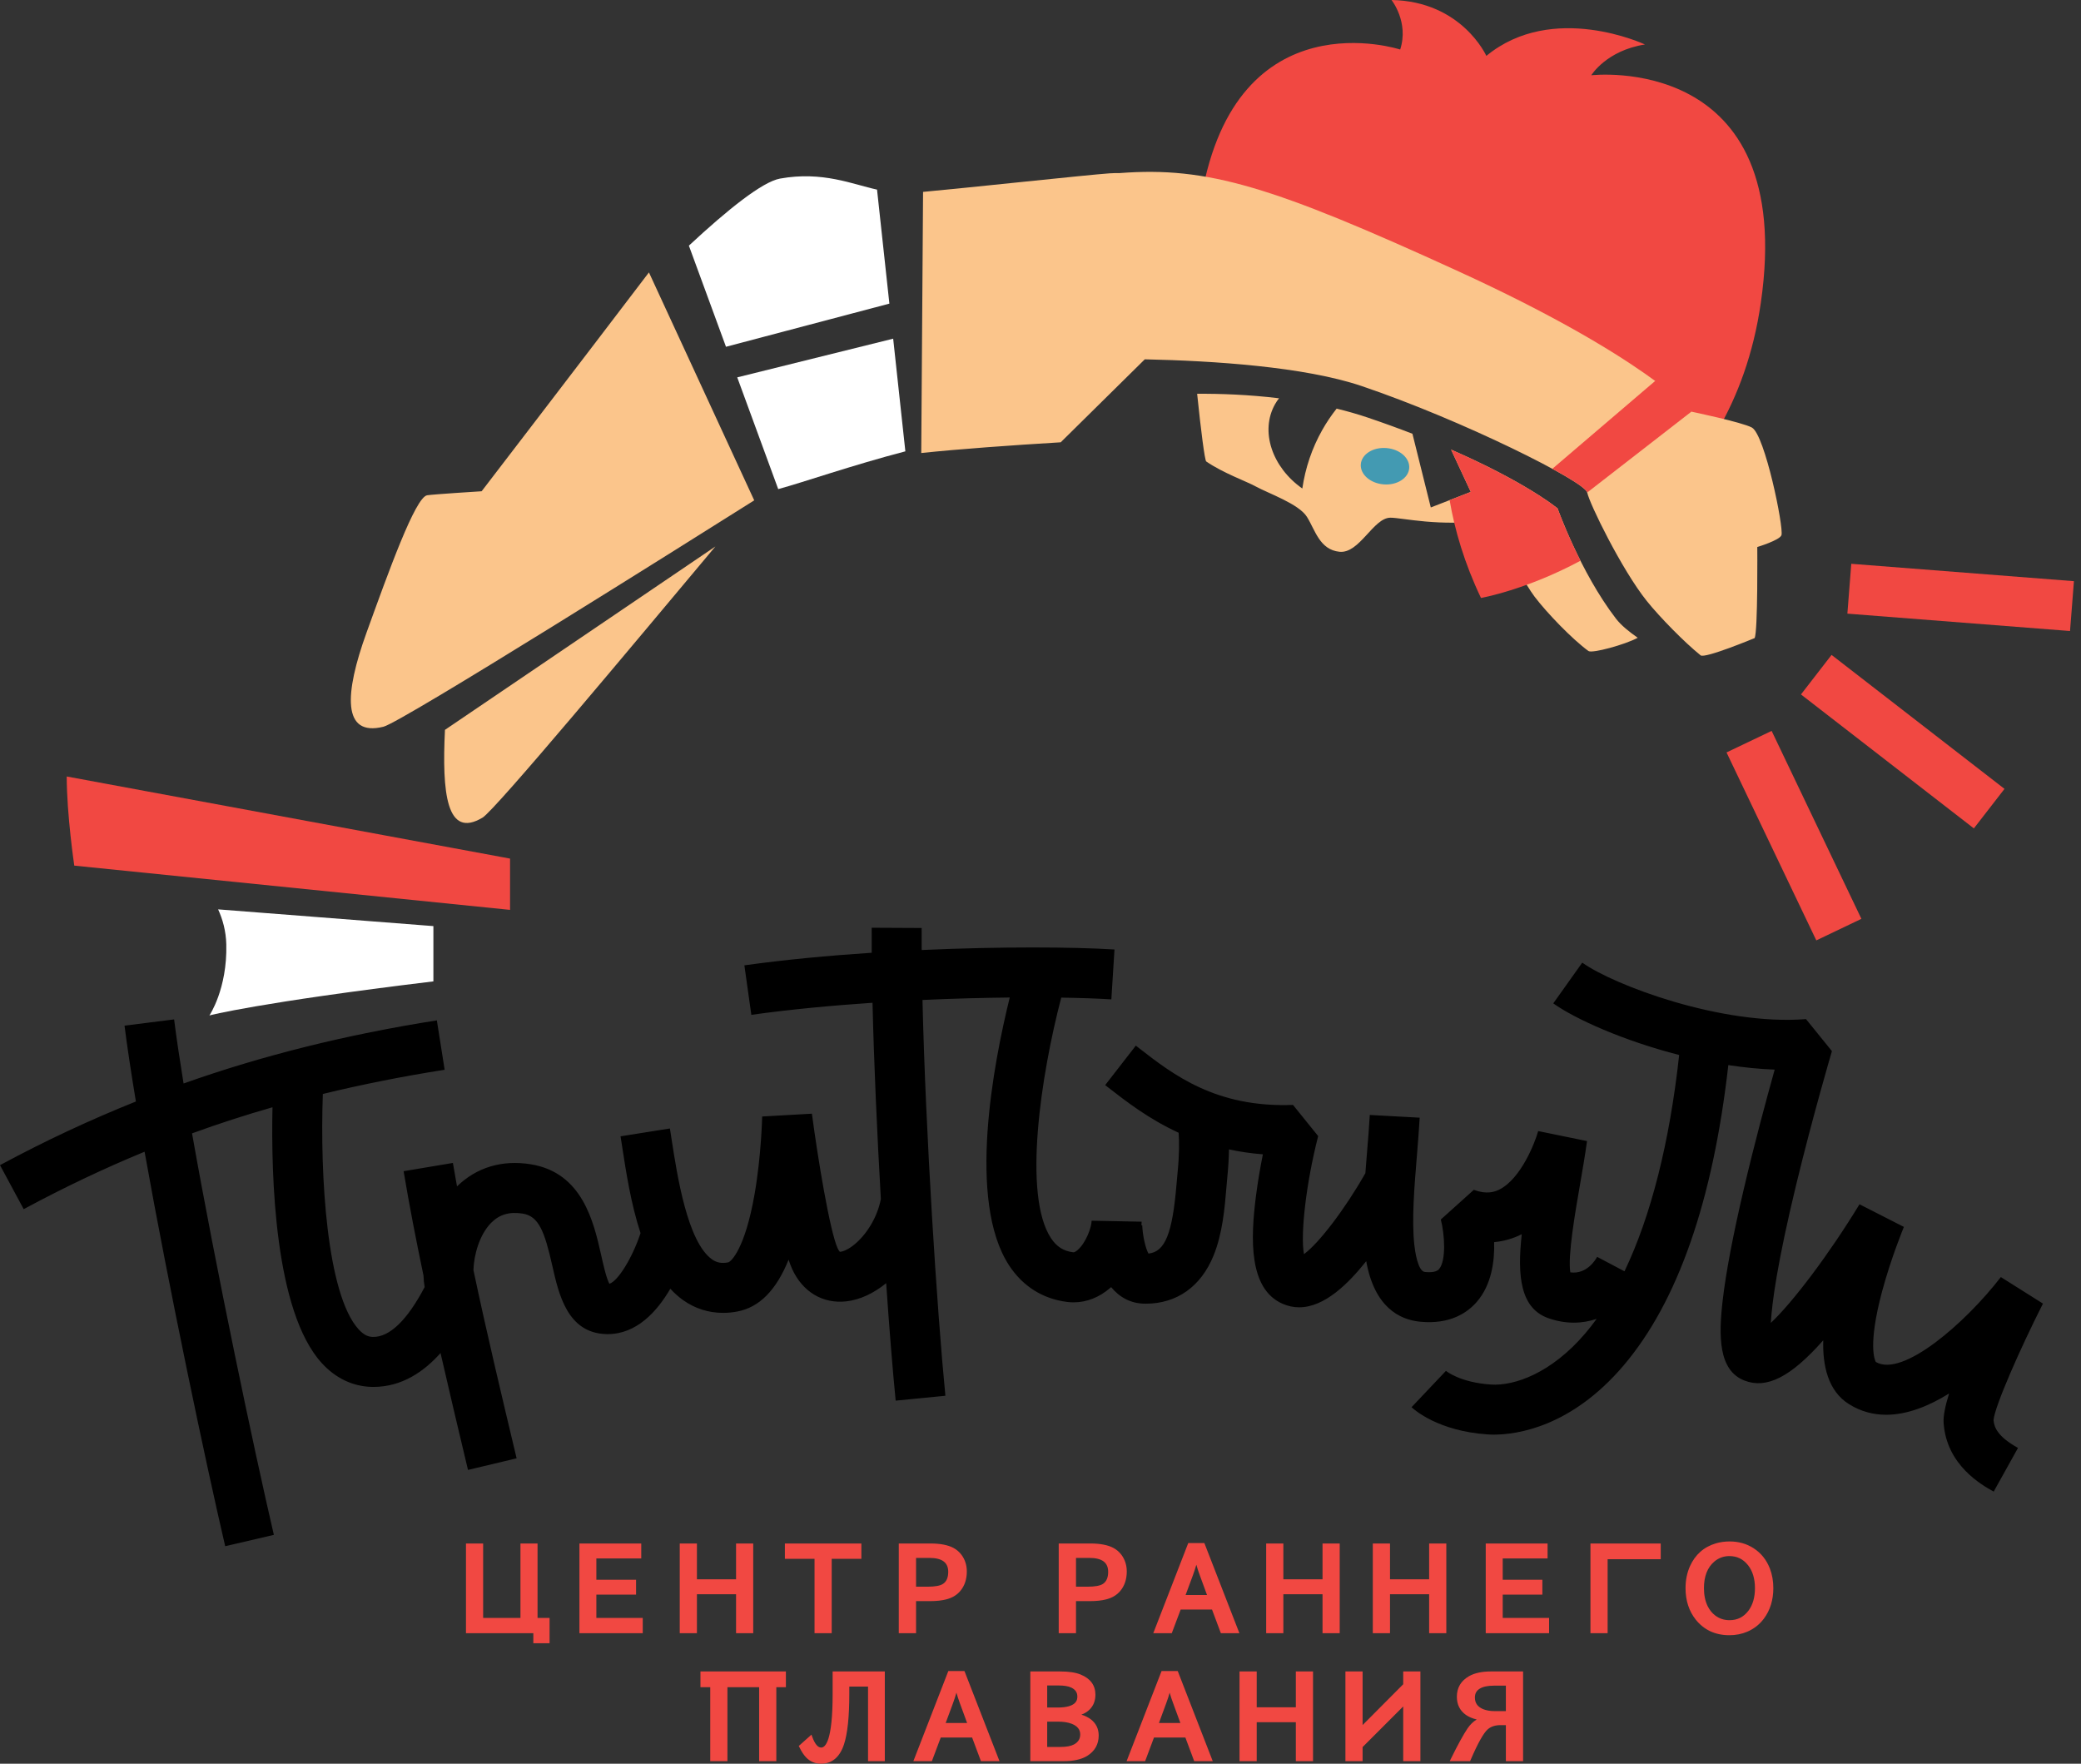
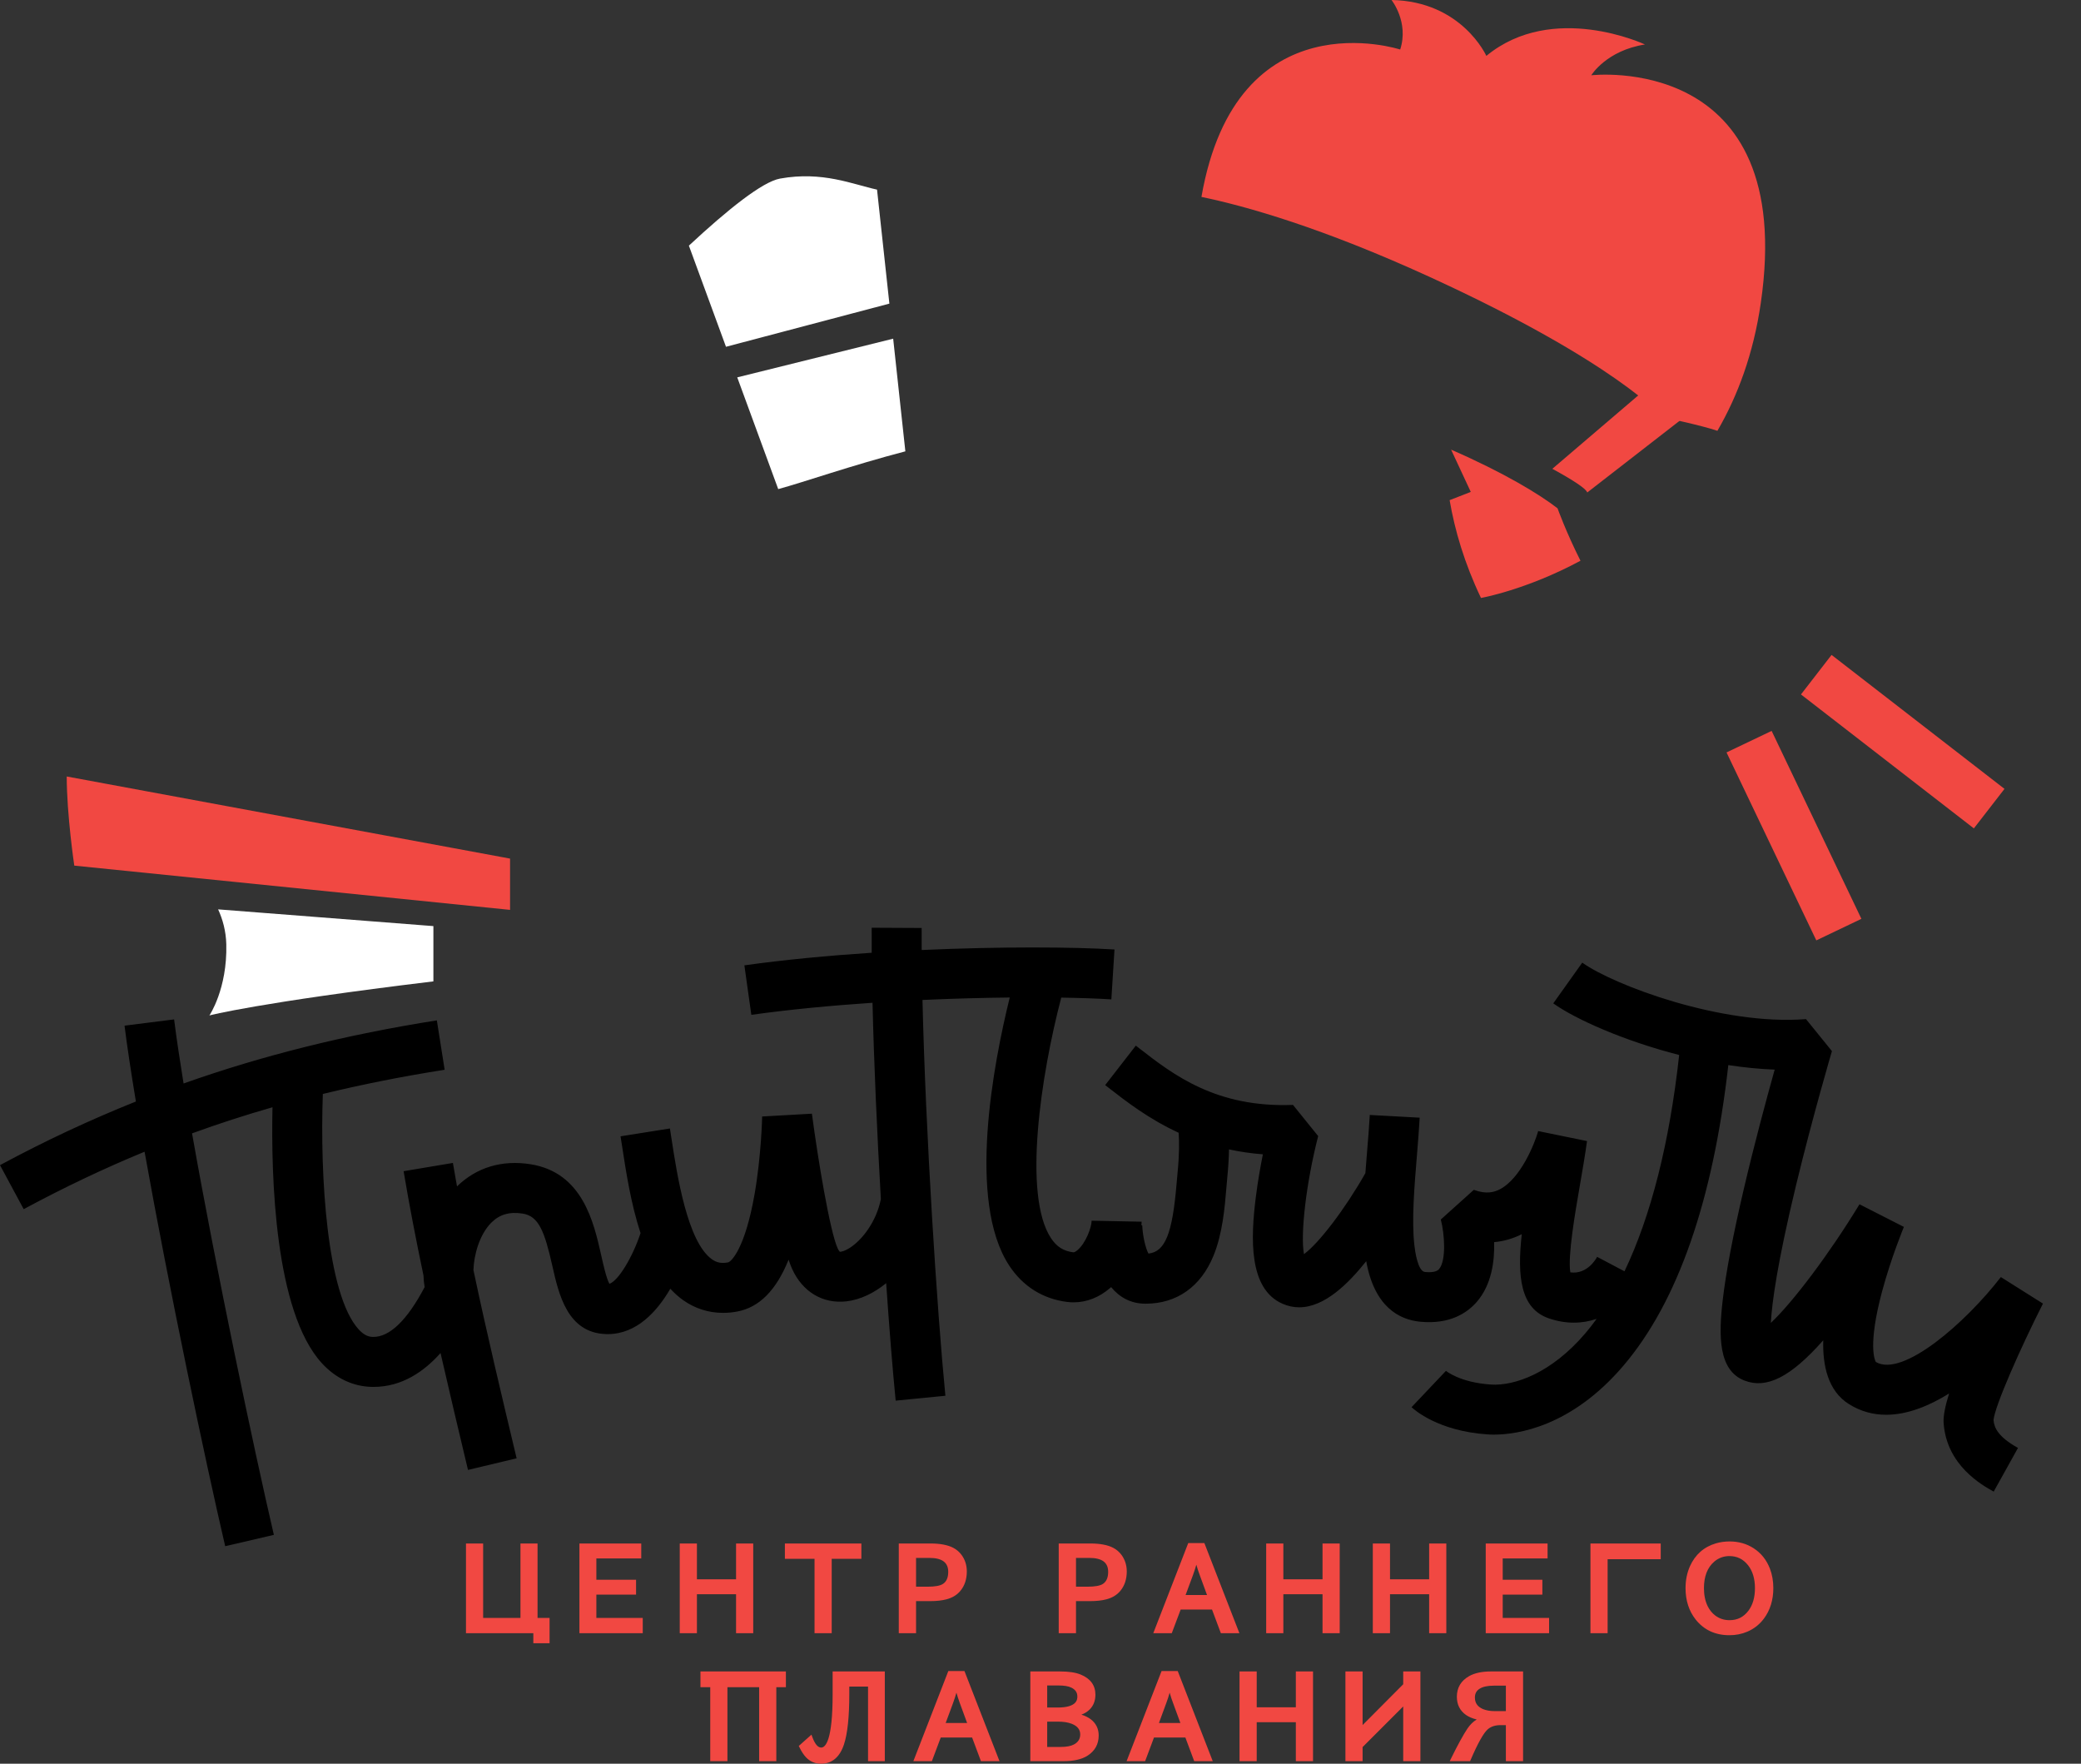
<svg xmlns="http://www.w3.org/2000/svg" width="118" height="100" viewBox="0 0 118 100" fill="none">
  <rect x="0" y="0" width="118" height="100" fill="#333333" stroke="none" />
  <path d="M114.427 82.096L113.049 84.573C112.385 84.203 110.367 83.08 110.209 80.666C110.185 80.277 110.306 79.697 110.521 79.01C109.377 79.72 108.15 80.215 106.954 80.216C106.23 80.216 105.517 80.035 104.841 79.611C103.64 78.858 103.346 77.402 103.384 75.994C101.524 78.094 100.168 78.762 98.915 78.275C97.431 77.698 97.447 75.734 97.686 73.697C97.868 72.139 98.265 70.045 98.867 67.47C99.47 64.883 100.165 62.31 100.631 60.646C99.759 60.614 98.876 60.523 98.002 60.389C97.129 68.085 95.132 73.816 92.06 77.425C89.081 80.927 85.993 81.341 84.706 81.341C84.568 81.341 84.45 81.336 84.355 81.329C81.549 81.144 80.187 79.925 80.04 79.786L81.989 77.728L81.963 77.705C81.996 77.733 82.776 78.385 84.542 78.502C85.863 78.589 87.961 77.869 89.901 75.589C90.118 75.334 90.328 75.063 90.535 74.778C90.132 74.915 89.7 74.993 89.243 74.993C88.791 74.993 88.316 74.918 87.823 74.749C86.212 74.197 86.024 72.369 86.289 69.979C85.791 70.229 85.264 70.379 84.723 70.428C84.754 71.526 84.573 72.838 83.754 73.797C83.229 74.412 82.242 75.109 80.52 74.939C79.364 74.825 77.938 74.124 77.47 71.509C76.447 72.789 75.104 74.123 73.667 74.123C73.355 74.123 73.04 74.06 72.724 73.921C70.807 73.084 70.909 70.239 71.212 67.853C71.321 66.986 71.471 66.144 71.61 65.448C70.928 65.397 70.29 65.299 69.688 65.17C69.68 65.642 69.651 66.178 69.589 66.793C69.573 66.972 69.555 67.167 69.538 67.373C69.448 68.457 69.324 69.941 68.81 71.197C68.092 72.953 66.728 73.918 64.964 73.918C64.955 73.918 64.945 73.918 64.936 73.918C64.101 73.913 63.47 73.544 63.004 72.977C62.991 72.989 62.977 73.003 62.964 73.015C62.337 73.559 61.622 73.841 60.88 73.841C60.76 73.841 60.639 73.834 60.519 73.819C59.137 73.65 57.998 72.935 57.222 71.751C54.827 68.099 56.334 60.292 57.256 56.558C55.72 56.574 54.042 56.618 52.308 56.697C52.484 64.201 53.127 74.247 53.607 79.138L50.788 79.415C50.616 77.678 50.429 75.358 50.249 72.755C49.554 73.321 48.781 73.692 48 73.784C46.663 73.938 45.511 73.254 44.918 71.951C44.85 71.803 44.783 71.625 44.716 71.423C44.015 73.16 43.052 74.129 41.803 74.362C41.532 74.413 41.263 74.438 41.001 74.438C40.179 74.438 39.408 74.194 38.733 73.715C38.471 73.529 38.232 73.311 38.01 73.07C37.247 74.381 36.088 75.642 34.458 75.643C34.424 75.643 34.392 75.642 34.358 75.641C32.175 75.572 31.683 73.383 31.322 71.784C30.877 69.804 30.544 68.954 29.641 68.81C28.891 68.691 28.323 68.857 27.854 69.329C27.175 70.014 26.867 71.186 26.846 72.012C27.594 75.556 28.453 79.158 29.294 82.685L26.537 83.343C26.015 81.153 25.486 78.935 24.98 76.716C24.051 77.758 22.797 78.636 21.181 78.636C21.145 78.636 21.106 78.636 21.067 78.635C20.001 78.607 19.024 78.14 18.243 77.283C15.574 74.357 15.367 66.714 15.451 62.781C13.9 63.224 12.383 63.717 10.89 64.26C12.254 71.987 14.395 82.156 15.529 87.025L12.769 87.668C11.656 82.888 9.578 73.028 8.198 65.301C5.895 66.25 3.626 67.328 1.344 68.558L3.05176e-05 66.062C2.537 64.696 5.093 63.5 7.706 62.454C7.436 60.83 7.214 59.367 7.061 58.154L9.873 57.799C10.004 58.841 10.188 60.072 10.409 61.432C14.919 59.834 19.64 58.663 24.771 57.854L25.213 60.654C22.804 61.033 20.515 61.489 18.306 62.027C18.139 66.642 18.53 73.393 20.337 75.374C20.674 75.744 20.942 75.797 21.14 75.801C22.089 75.826 23.094 74.85 24.078 72.977C24.043 72.768 24.021 72.546 24.012 72.314C23.595 70.323 23.211 68.347 22.886 66.406L25.681 65.937C25.755 66.377 25.833 66.821 25.914 67.266C27.022 66.189 28.462 65.754 30.084 66.011C33.033 66.479 33.668 69.297 34.088 71.161C34.208 71.698 34.382 72.477 34.555 72.79C35.054 72.624 35.859 71.31 36.321 69.917C35.778 68.262 35.498 66.446 35.278 65.007C35.245 64.803 35.216 64.609 35.187 64.428L37.986 63.983C38.016 64.17 38.047 64.368 38.079 64.577C38.392 66.616 38.974 70.412 40.372 71.403C40.641 71.593 40.913 71.645 41.283 71.576C41.464 71.542 42.251 70.785 42.788 67.702C43.172 65.494 43.217 63.326 43.217 63.304L46.038 63.145C46.381 65.737 47.06 69.818 47.497 70.777C47.568 70.933 47.625 70.975 47.625 70.975C47.65 70.978 47.861 70.964 48.207 70.739C48.889 70.295 49.692 69.273 49.948 67.989C49.733 64.246 49.556 60.309 49.475 56.856C47.139 57.013 44.782 57.235 42.603 57.54L42.209 54.734C44.498 54.413 46.977 54.181 49.429 54.02C49.426 53.53 49.426 53.056 49.428 52.602L52.261 52.616C52.26 53.016 52.26 53.433 52.263 53.865C56.754 53.663 60.868 53.689 63.195 53.835L63.018 56.664C62.254 56.615 61.287 56.581 60.176 56.564C59.014 60.996 57.995 67.765 59.591 70.197C59.914 70.688 60.306 70.937 60.863 71.005C60.922 71.013 61.028 70.942 61.107 70.874C61.571 70.47 61.892 69.606 61.9 69.212L64.734 69.269C64.732 69.336 64.729 69.405 64.723 69.475L64.769 69.474C64.791 70.061 64.956 70.782 65.123 71.076C66.07 70.975 66.48 69.932 66.714 67.136C66.733 66.913 66.751 66.704 66.77 66.511C66.875 65.459 66.87 64.719 66.833 64.226C65.138 63.446 63.852 62.446 62.826 61.648L62.667 61.525L64.405 59.286L64.566 59.411C66.516 60.927 68.941 62.815 73.317 62.647L74.745 64.415C74.064 67.064 73.73 69.975 73.939 71.108C74.772 70.507 76.271 68.55 77.422 66.516C77.453 66.097 77.487 65.677 77.521 65.26C77.581 64.534 77.637 63.849 77.672 63.217L80.501 63.371C80.464 64.042 80.407 64.747 80.346 65.493C80.196 67.308 80.041 69.186 80.199 70.596C80.237 70.943 80.395 72.079 80.798 72.119C81.204 72.159 81.472 72.105 81.599 71.957C82.011 71.475 81.92 69.988 81.699 69.145L83.571 67.462C84.3 67.736 84.752 67.581 85.03 67.44C86.243 66.822 87.038 64.793 87.22 64.13L89.99 64.698C89.882 65.488 89.731 66.359 89.586 67.202C89.319 68.74 88.887 71.226 89.043 72.141C89.998 72.273 90.503 71.375 90.563 71.262L92.114 72.082C93.613 68.949 94.668 64.795 95.215 59.817C92.065 59.01 89.333 57.785 88.075 56.89L89.719 54.581C91.525 55.867 97.641 58.162 102.406 57.782L103.877 59.597C103.866 59.633 102.793 63.273 101.845 67.19C100.782 71.591 100.476 73.862 100.412 75.007C101.657 73.837 103.71 71.124 105.44 68.281L107.957 69.564C107.951 69.581 107.232 71.312 106.718 73.233C105.902 76.291 106.312 77.128 106.366 77.222C107.879 78.12 111.447 75.012 113.455 72.408L115.843 73.912C114.537 76.49 113.109 79.738 113.04 80.514C113.075 80.939 113.282 81.458 114.427 82.096Z" fill="black" />
  <path d="M84.709 95.575C84.353 95.575 84.078 95.635 83.896 95.752C83.718 95.864 83.632 96.027 83.632 96.248C83.632 96.554 83.779 96.767 84.081 96.9C84.266 96.978 84.498 97.019 84.769 97.019H85.388V95.575H84.709ZM84.544 94.769H86.364V99.856H85.388V97.813H85.084C84.794 97.813 84.556 97.888 84.377 98.036C84.132 98.238 83.799 98.831 83.385 99.798L83.36 99.856H82.206L82.272 99.72C82.658 98.934 82.973 98.359 83.209 98.008C83.362 97.781 83.539 97.609 83.735 97.493C83.49 97.434 83.286 97.347 83.126 97.235C82.781 96.993 82.609 96.646 82.609 96.204C82.609 95.689 82.843 95.295 83.308 95.032C83.62 94.858 84.035 94.769 84.544 94.769ZM79.567 95.495L77.264 97.809V94.769H76.29V99.856H77.264V99.057L79.567 96.754V99.856H80.542V94.769H79.567V95.495ZM73.479 96.8H71.26V94.769H70.286V99.856H71.26V97.648H73.479V99.856H74.453V94.769H73.479V96.8ZM66.932 97.692L66.522 96.573C66.441 96.359 66.376 96.158 66.324 95.972C66.273 96.158 66.208 96.359 66.128 96.573L65.716 97.692H66.932ZM66.781 94.745L68.767 99.856H67.716L67.215 98.515H65.435L64.933 99.856H63.882L65.866 94.745H66.781ZM61.252 98.341C61.252 98.064 61.095 97.867 60.774 97.738C60.567 97.657 60.305 97.615 59.994 97.615H59.38V99.05H60.138C60.465 99.05 60.72 99.003 60.894 98.91C61.135 98.782 61.252 98.595 61.252 98.341ZM59.38 96.815H59.973C61.089 96.815 61.089 96.342 61.089 96.186C61.089 95.962 60.978 95.798 60.749 95.686C60.582 95.604 60.334 95.564 60.011 95.564H59.38V96.815ZM62.3 98.4C62.3 98.899 62.08 99.289 61.647 99.558C61.326 99.756 60.876 99.856 60.306 99.856H58.423V94.769H60.101C60.604 94.769 61.002 94.829 61.285 94.948C61.834 95.175 62.114 95.559 62.114 96.089C62.114 96.426 62.005 96.707 61.791 96.923C61.66 97.053 61.502 97.151 61.319 97.219C61.532 97.285 61.712 97.375 61.859 97.487C62.151 97.716 62.3 98.023 62.3 98.4ZM54.839 97.692L54.429 96.573C54.35 96.359 54.284 96.158 54.233 95.972C54.182 96.158 54.115 96.359 54.037 96.573L53.623 97.692H54.839ZM54.688 94.745L56.675 99.856H55.623L55.122 98.515H53.344L52.841 99.856H51.791L53.774 94.745H54.688ZM47.213 96.059C47.213 98.692 46.807 99.085 46.565 99.085C46.375 99.085 46.206 98.882 46.06 98.483L46.013 98.352L45.293 98.995L45.326 99.058C45.451 99.319 45.585 99.522 45.724 99.66C45.951 99.886 46.229 100 46.553 100C47.178 100 47.618 99.631 47.858 98.902C48.058 98.295 48.158 97.337 48.158 96.054V95.628H49.221V99.856H50.172V94.769H47.213V96.059ZM39.718 95.661H40.273V99.856H41.248V95.661H43.046V99.856H44.02V95.661H44.563V94.769H39.718V95.661ZM99.512 90.047C99.512 89.51 99.379 89.071 99.117 88.742C98.841 88.396 98.497 88.228 98.06 88.228C97.739 88.228 97.452 88.333 97.208 88.539C96.817 88.871 96.62 89.378 96.62 90.047C96.62 90.439 96.691 90.785 96.834 91.074C96.939 91.283 97.078 91.458 97.25 91.59C97.483 91.771 97.76 91.862 98.072 91.862C98.517 91.862 98.865 91.688 99.139 91.33C99.387 91.004 99.512 90.573 99.512 90.047ZM100.554 90.044C100.554 90.715 100.375 91.296 100.022 91.771C99.773 92.104 99.454 92.355 99.074 92.516C98.767 92.648 98.426 92.715 98.063 92.715C97.262 92.715 96.618 92.415 96.149 91.824C95.769 91.344 95.576 90.746 95.576 90.044C95.576 89.595 95.66 89.18 95.823 88.81C96.12 88.147 96.615 87.708 97.297 87.506C97.538 87.435 97.801 87.398 98.077 87.398C98.586 87.398 99.045 87.529 99.44 87.786C99.859 88.057 100.17 88.445 100.36 88.938C100.489 89.274 100.554 89.646 100.554 90.044ZM90.184 92.6H91.158V88.405H94.169V87.514H90.184V92.6ZM85.209 90.413H87.458V89.571H85.209V88.361H87.753V87.514H84.246V92.6H87.839V91.735H85.209V90.413ZM81.037 89.545H78.818V87.514H77.843V92.6H78.818V90.392H81.037V92.6H82.011V87.514H81.037V89.545ZM74.992 89.545H72.771V87.514H71.797V92.6H72.771V90.392H74.992V92.6H75.966V87.514H74.992V89.545ZM68.443 90.436L68.033 89.317C67.954 89.103 67.888 88.902 67.837 88.717C67.786 88.902 67.719 89.103 67.641 89.318L67.227 90.436H68.443ZM68.292 87.49L70.278 92.6H69.227L68.726 91.26H66.948L66.444 92.6H65.395L67.378 87.49H68.292ZM62.837 89.12C62.837 88.589 62.487 88.332 61.765 88.332H61.013V89.964H61.667C62.089 89.964 62.384 89.91 62.543 89.803C62.74 89.671 62.837 89.448 62.837 89.12ZM63.892 89.099C63.892 89.543 63.767 89.916 63.52 90.208C63.327 90.439 63.058 90.599 62.722 90.684C62.47 90.749 62.161 90.782 61.806 90.782H61.013V92.6H60.033V87.514H61.83C62.38 87.514 62.819 87.598 63.132 87.764C63.311 87.858 63.466 87.992 63.592 88.16C63.79 88.429 63.892 88.745 63.892 89.099ZM51.944 89.964H52.598C53.02 89.964 53.315 89.91 53.473 89.803C53.671 89.671 53.768 89.448 53.768 89.12C53.768 88.589 53.418 88.332 52.696 88.332H51.944V89.964ZM51.944 92.6H50.964V87.514H52.76C53.311 87.514 53.75 87.598 54.063 87.764C54.242 87.858 54.396 87.992 54.523 88.16C54.721 88.429 54.822 88.745 54.822 89.099C54.822 89.543 54.697 89.916 54.45 90.208C54.258 90.439 53.989 90.599 53.653 90.684C53.401 90.749 53.092 90.782 52.737 90.782H51.944V92.6ZM46.187 92.6H47.161V88.385H48.843V87.514H44.506V88.385H46.187V92.6ZM41.737 92.6H42.711V87.514H41.737V89.545H39.518V87.514H38.544V92.6H39.518V90.392H41.737V92.6ZM33.816 90.413H36.067V89.571H33.816V88.361H36.361V87.514H32.855V92.6H36.446V91.735H33.816V90.413ZM30.481 91.735H31.163V93.17H30.242V92.6H26.422V87.514H27.396V91.735H29.512V87.514H30.481V91.735Z" fill="#F14842" />
  <path d="M90.231 4.268C90.231 4.268 91.081 2.866 93.275 2.522C93.275 2.522 88.049 0.066 84.281 3.169C84.281 3.169 82.895 0.073 78.904 4.48255e-05C78.904 4.48255e-05 79.901 1.247 79.396 2.808C79.396 2.808 70.114 -0.238 68.126 11.165C70.657 11.69 74.956 12.903 81.08 15.707C91.629 20.538 94.275 23.655 94.275 23.655C94.275 23.655 96.452 24.108 97.383 24.426C98.538 22.438 99.427 20.051 99.843 17.184C101.921 2.899 90.231 4.268 90.231 4.268Z" fill="#F14842" />
-   <path d="M99.337 24.241C98.778 23.937 95.907 23.34 95.907 23.34C95.907 23.34 93.26 20.222 82.713 15.391C72.163 10.562 68.484 9.433 63.495 9.813C63.3 9.811 63.105 9.816 62.914 9.828C61.748 9.906 54.635 10.674 52.341 10.88L52.238 25.686C54.403 25.457 57.314 25.249 60.146 25.078L64.914 20.373C68.785 20.456 73.963 20.79 77.206 21.887C82.916 23.818 89.877 27.302 90.001 27.925C90.123 28.549 91.964 32.308 93.375 34.071C94.109 34.988 95.535 36.44 96.432 37.158C96.674 37.352 99.493 36.179 99.493 36.179C99.683 35.815 99.644 31.015 99.644 31.015C99.644 31.015 100.922 30.629 101.015 30.342C101.153 29.918 100.076 24.642 99.337 24.241ZM27.31 27.854C27.31 27.854 24.623 28.021 24.223 28.081C23.55 28.183 22.025 32.435 20.78 35.88C19.536 39.326 19.386 41.79 21.743 41.205C22.786 40.945 39.086 30.689 42.767 28.37L36.797 15.445C33.027 20.404 27.31 27.854 27.31 27.854ZM27.361 46.359C28.086 45.926 35.93 36.516 40.566 30.984L25.231 41.382C25.058 44.946 25.313 47.582 27.361 46.359ZM92.865 36.161C92.158 36.548 90.275 37.062 90.07 36.912C89.143 36.233 87.723 34.761 87.013 33.826C86.553 33.219 85.327 31.086 84.484 29.485C81.605 29.891 79.513 29.348 78.837 29.353C77.873 29.36 77.088 31.398 75.957 31.285C74.827 31.174 74.573 30.047 74.108 29.306C73.645 28.567 71.941 27.985 71.186 27.572C70.688 27.297 69.337 26.814 68.397 26.164C68.314 26.107 68.093 24.38 67.882 22.327C69.158 22.318 70.782 22.37 72.526 22.582C72.444 22.687 72.367 22.796 72.301 22.915C71.436 24.445 72.132 26.497 73.846 27.698C74.016 26.544 74.387 25.422 74.979 24.375C75.221 23.946 75.494 23.545 75.792 23.168C76.385 23.313 76.976 23.48 77.556 23.676C78.454 23.98 79.299 24.287 80.09 24.593L81.131 28.772L83.398 27.891L82.282 25.493C83.25 25.916 84.113 26.328 84.875 26.72C84.894 26.729 84.91 26.738 84.929 26.749C85.094 26.834 85.255 26.919 85.411 27.002C85.455 27.025 85.499 27.048 85.542 27.073C85.668 27.141 85.79 27.209 85.909 27.275C85.949 27.297 85.991 27.32 86.031 27.343C86.175 27.425 86.314 27.505 86.448 27.584C86.485 27.606 86.519 27.626 86.554 27.647C86.662 27.711 86.766 27.774 86.868 27.834C86.901 27.856 86.936 27.876 86.968 27.897C87.088 27.971 87.203 28.044 87.312 28.113C87.344 28.135 87.375 28.157 87.406 28.177C87.491 28.232 87.573 28.286 87.65 28.339C87.679 28.359 87.71 28.38 87.74 28.399C87.823 28.458 87.905 28.515 87.98 28.569C88.102 28.657 88.216 28.742 88.318 28.82C88.318 28.82 89.609 32.447 91.627 35.071C91.928 35.463 92.379 35.821 92.865 36.161Z" fill="#FBC58B" />
-   <path d="M78.621 25.405C79.379 25.468 79.955 25.98 79.907 26.55C79.859 27.118 79.207 27.527 78.449 27.463C77.691 27.399 77.115 26.886 77.163 26.318C77.211 25.75 77.864 25.34 78.621 25.405Z" fill="#439AB2" />
  <path d="M88.318 28.82C88.318 28.82 88.795 30.157 89.619 31.793C86.537 33.452 83.977 33.904 83.977 33.904C83.041 31.941 82.492 30.074 82.199 28.358L83.398 27.891L82.282 25.494C85.285 26.803 87.289 28.023 88.318 28.82Z" fill="#F14842" />
  <path d="M41.804 21.396L44.128 27.732C45.601 27.332 48.255 26.396 51.337 25.59L50.646 19.203L41.804 21.396Z" fill="white" />
  <path d="M50.431 17.215L49.731 10.751C48.349 10.452 46.641 9.69 44.23 10.126C43.231 10.307 41.277 11.869 39.062 13.928L41.166 19.662L50.431 17.215Z" fill="white" />
  <path d="M90.001 27.925L95.908 23.34L94.496 21.051L88.023 26.581C89.211 27.226 89.961 27.725 90.001 27.925Z" fill="#F14842" />
  <path d="M12.368 51.56C12.624 52.118 12.813 52.78 12.832 53.541C12.894 56.074 11.874 57.575 11.874 57.575C11.874 57.575 14.596 56.849 24.575 55.643V52.509L12.368 51.56Z" fill="white" />
  <path d="M3.784 44.026L28.922 48.681V51.589L4.212 49.08C4.212 49.08 3.784 46.196 3.784 44.026Z" fill="#F14842" />
  <path d="M102.991 53.319L97.9 42.662L100.458 41.441L105.548 52.097L102.991 53.319Z" fill="#F14842" />
  <path d="M111.925 46.969L102.121 39.374L103.856 37.133L113.662 44.728L111.925 46.969Z" fill="#F14842" />
-   <path d="M117.378 35.778L104.753 34.793L104.974 31.967L117.599 32.952L117.378 35.778Z" fill="#F14842" />
</svg>